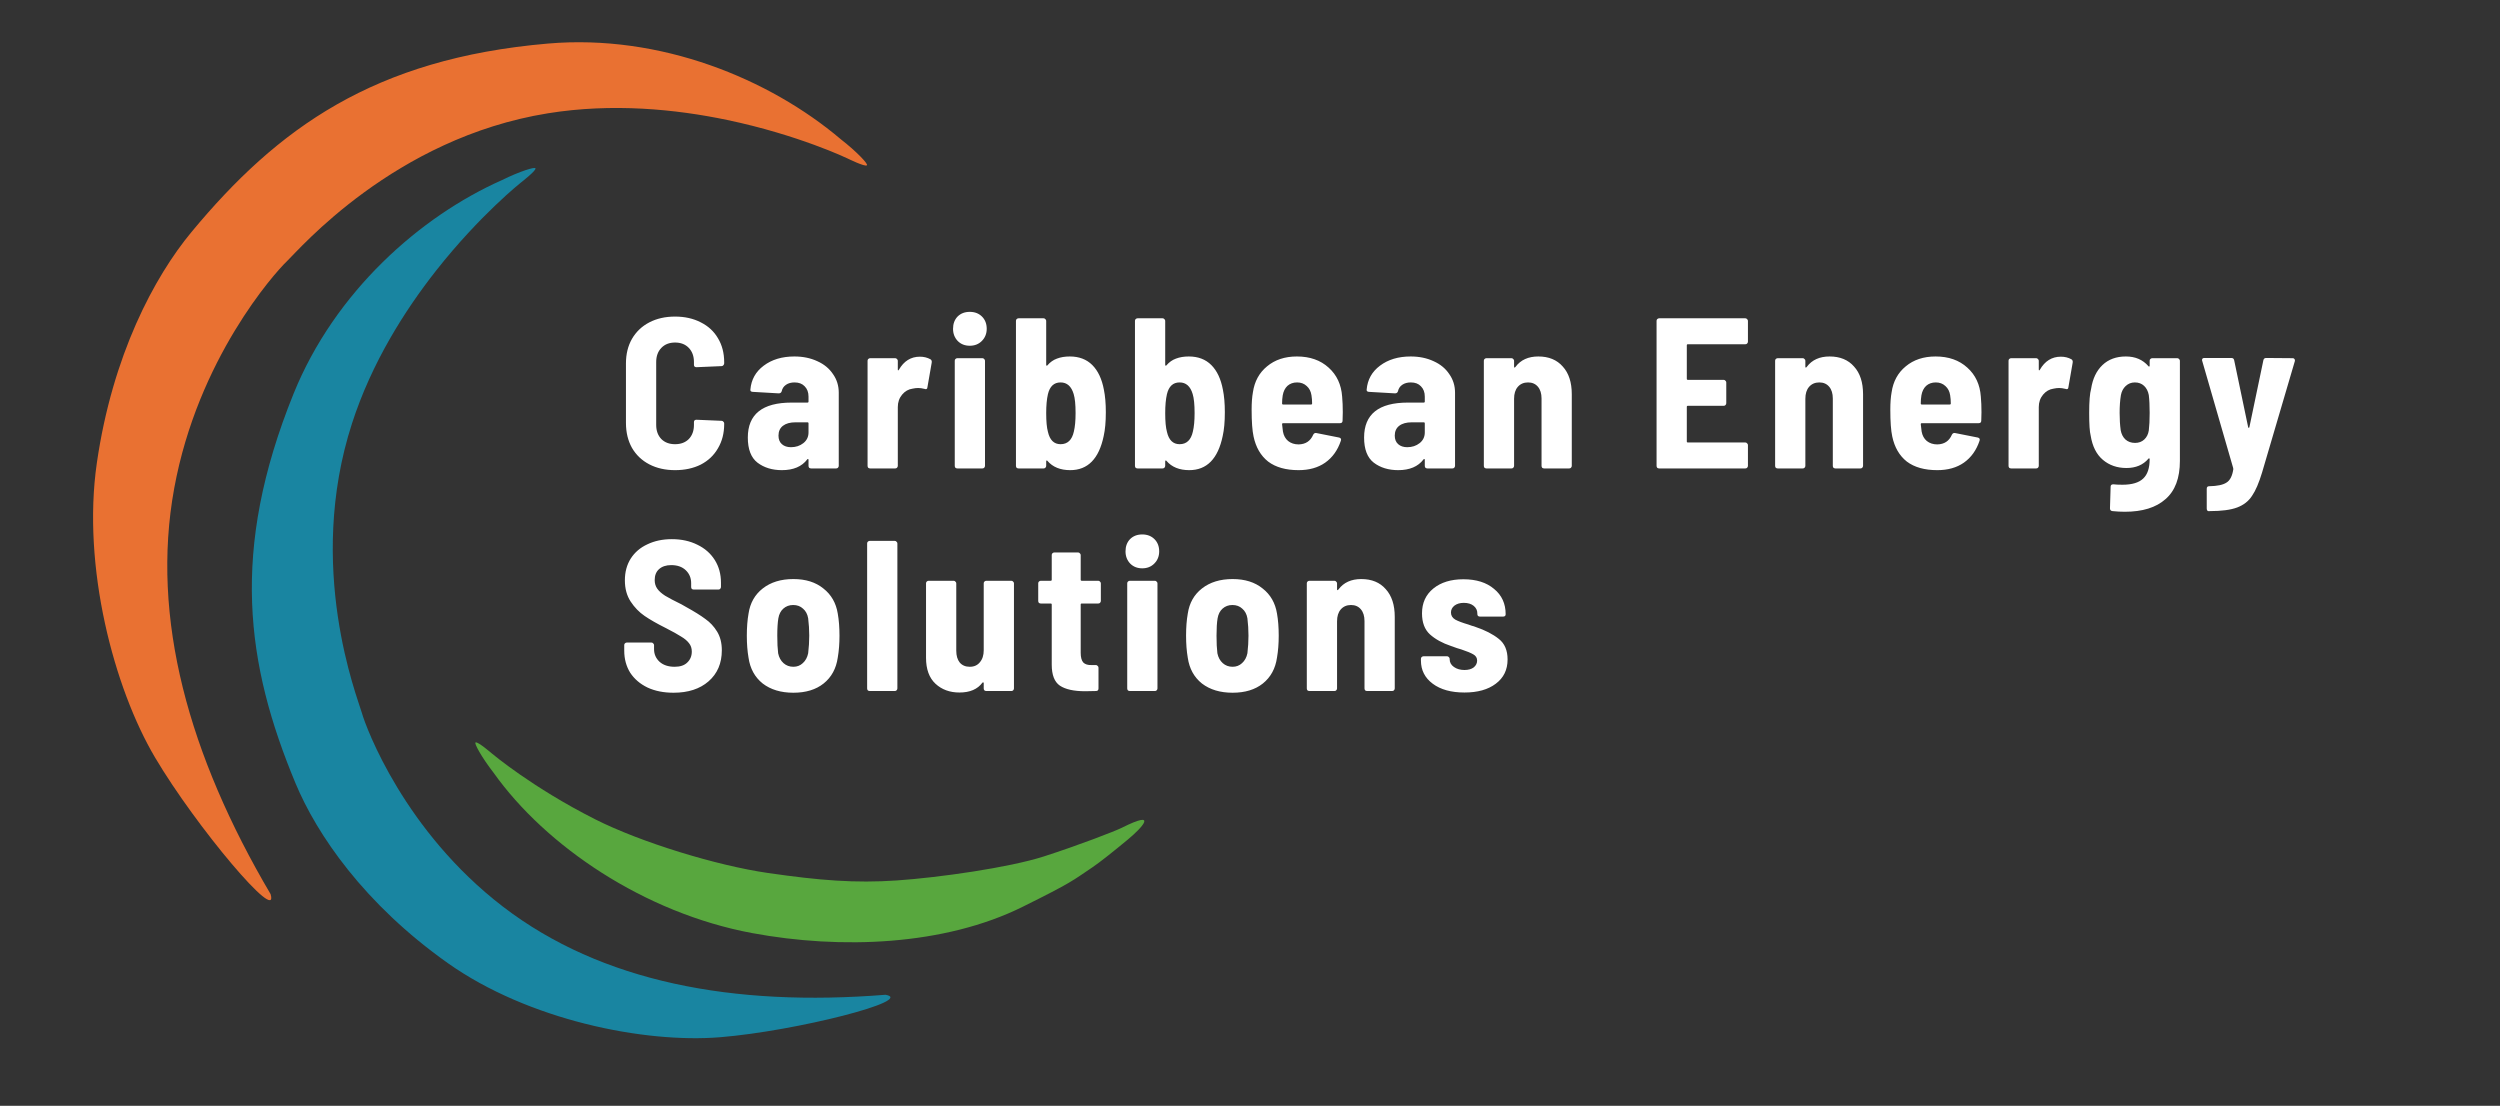
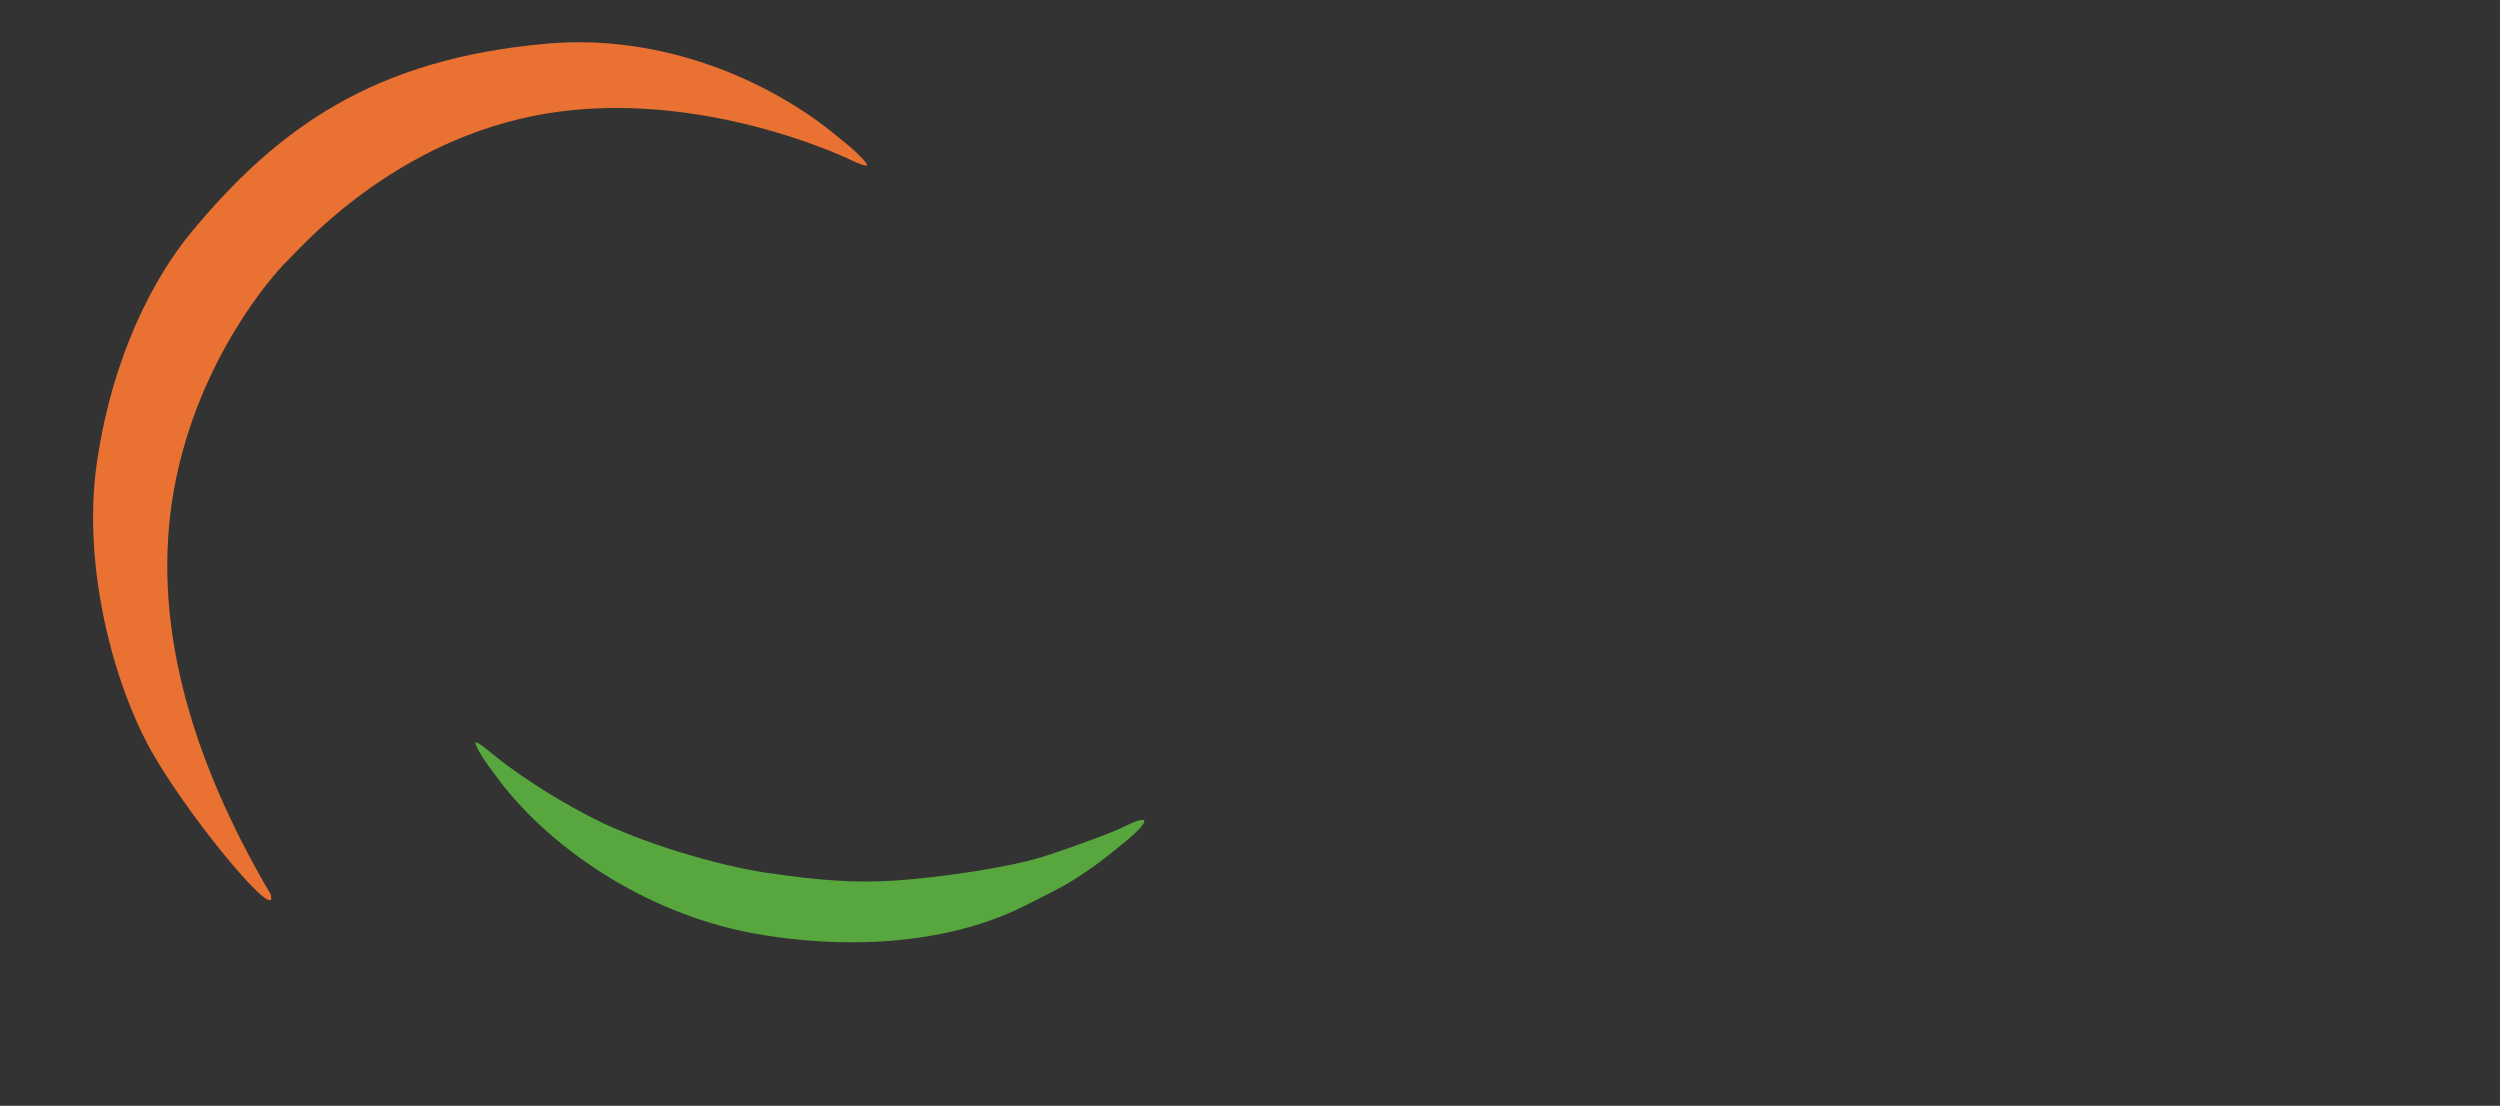
<svg xmlns="http://www.w3.org/2000/svg" width="2471" height="1093" viewBox="0 0 2471 1093" fill="none">
  <rect x="0" y="0" width="2471" height="1093" fill="#333333" stroke="none" />
  <g clip-path="url(#clip0_48_654)">
    <path d="M830.924 137.536C760.382 77.817 652.816 33.481 541.612 43.055C369.596 57.864 274.305 126.784 189.283 229.31C152.437 273.743 111.109 351.201 95.703 457.714C80.887 560.142 112.655 680.137 153.287 748.773C193.918 817.409 276.387 914.961 267.457 883.765C186.645 746.602 148.769 610.933 172.164 482.776C195.559 354.619 271.452 269.75 283.435 258.359C295.418 246.967 389.519 136.467 541.612 111.975C605.447 101.695 667.866 107.912 718.812 118.589C789.249 133.35 837.755 156.637 837.755 156.637C837.755 156.637 855.033 165.167 856.819 163.384C858.605 162.493 846.996 150.014 830.924 137.536Z" fill="#E97132" />
-     <path d="M496.224 177.971C415.206 213.928 330.866 288.545 290.157 389.151C227.187 544.774 243.24 656.698 291.988 773.937C313.114 824.746 359.983 893.432 442.587 951.917C522.024 1008.16 636.615 1031.39 712.005 1025.18C787.395 1018.97 905.38 988.684 875.295 983.225C724.805 995.301 594.386 970.731 497.125 896.143C399.864 821.556 361.929 719.721 357.624 704.493C353.319 689.264 301.862 560.765 347.976 418.339C367.331 358.561 399.905 306.999 431.191 267.287C474.447 212.383 515.243 180.129 515.243 180.129C515.243 180.129 529.972 168.74 529.259 166.435C529.294 164.507 513.738 169.301 496.224 177.971Z" fill="#1985A1" />
    <path d="M487.965 763.914C539.322 836.159 636.701 902.38 743.395 922.258C831.043 938.587 933.393 934.698 1010.86 896.246C1060.15 871.782 1059.78 870.659 1079.85 857.18C1086.9 852.445 1100.77 841.396 1114.91 829.671C1129.05 817.946 1145.45 799.835 1108.69 818.212C1101.9 821.604 1066.28 835.373 1031.79 846.485C997.292 857.598 927.738 867.408 886.459 870.235C845.18 873.062 810.12 870.235 759.228 862.884C708.336 855.533 633.577 832.637 588.434 809.877C526.021 778.409 486.296 744.846 486.296 744.846C486.296 744.846 472.205 732.677 470.087 733.835C468.191 734.184 475.984 748.476 487.965 763.914Z" fill="#58A73E" />
-     <path d="M667.24 464.696C657.629 464.696 649.149 462.788 641.8 458.972C634.451 455.156 628.727 449.715 624.628 442.648C620.671 435.581 618.692 427.384 618.692 418.056V359.12C618.692 349.933 620.671 341.877 624.628 334.952C628.727 327.885 634.451 322.444 641.8 318.628C649.149 314.812 657.629 312.904 667.24 312.904C676.851 312.904 685.331 314.812 692.68 318.628C700.029 322.303 705.683 327.532 709.64 334.316C713.739 341.1 715.788 349.015 715.788 358.06V359.12C715.788 359.827 715.505 360.463 714.94 361.028C714.516 361.593 713.951 361.876 713.244 361.876L688.44 362.936C686.744 362.936 685.896 362.159 685.896 360.604V357.848C685.896 352.053 684.2 347.389 680.808 343.856C677.416 340.323 672.893 338.556 667.24 338.556C661.587 338.556 657.064 340.323 653.672 343.856C650.28 347.389 648.584 352.053 648.584 357.848V419.964C648.584 425.759 650.28 430.423 653.672 433.956C657.064 437.348 661.587 439.044 667.24 439.044C672.893 439.044 677.416 437.348 680.808 433.956C684.2 430.423 685.896 425.759 685.896 419.964V417.208C685.896 415.653 686.744 414.876 688.44 414.876L713.244 415.936C713.951 415.936 714.516 416.219 714.94 416.784C715.505 417.208 715.788 417.773 715.788 418.48V419.116C715.788 428.161 713.739 436.147 709.64 443.072C705.683 449.997 700.029 455.368 692.68 459.184C685.331 462.859 676.851 464.696 667.24 464.696ZM785.145 352.336C793.625 352.336 801.186 353.891 807.829 357C814.472 359.968 819.63 364.208 823.305 369.72C827.121 375.091 829.029 381.239 829.029 388.164V460.456C829.029 461.163 828.746 461.799 828.181 462.364C827.757 462.788 827.192 463 826.485 463H801.681C800.974 463 800.338 462.788 799.773 462.364C799.349 461.799 799.137 461.163 799.137 460.456V454.52C799.137 454.096 798.996 453.813 798.713 453.672C798.43 453.531 798.148 453.672 797.865 454.096C792.494 461.163 784.156 464.696 772.849 464.696C763.238 464.696 755.182 462.223 748.681 457.276C742.321 452.329 739.141 444.061 739.141 432.472C739.141 409.435 753.557 397.916 782.389 397.916H798.077C798.784 397.916 799.137 397.563 799.137 396.856V391.98C799.137 387.74 797.865 384.348 795.321 381.804C792.918 379.26 789.597 377.988 785.357 377.988C781.965 377.988 779.138 378.765 776.877 380.32C774.616 381.875 773.202 383.995 772.637 386.68C772.213 388.093 771.224 388.8 769.669 388.8L744.017 387.316C743.31 387.316 742.674 387.104 742.109 386.68C741.685 386.256 741.544 385.691 741.685 384.984C742.533 375.232 746.914 367.388 754.829 361.452C762.885 355.375 772.99 352.336 785.145 352.336ZM781.753 442.012C786.558 442.012 790.657 440.669 794.049 437.984C797.441 435.299 799.137 431.765 799.137 427.384V418.48C799.137 417.773 798.784 417.42 798.077 417.42H786.205C780.976 417.42 776.877 418.551 773.909 420.812C770.941 423.073 769.457 426.324 769.457 430.564C769.457 434.239 770.588 437.065 772.849 439.044C775.11 441.023 778.078 442.012 781.753 442.012ZM909.23 352.548C913.046 352.548 916.508 353.396 919.618 355.092C920.748 355.799 921.172 356.929 920.89 358.484L916.65 382.864C916.508 384.56 915.519 385.055 913.682 384.348C911.42 383.783 909.371 383.5 907.534 383.5C905.838 383.5 904 383.712 902.022 384.136C897.923 384.701 894.46 386.68 891.634 390.072C888.807 393.464 887.394 397.563 887.394 402.368V460.456C887.394 461.163 887.111 461.799 886.546 462.364C886.122 462.788 885.556 463 884.85 463H860.046C859.339 463 858.703 462.788 858.138 462.364C857.714 461.799 857.502 461.163 857.502 460.456V356.576C857.502 355.869 857.714 355.304 858.138 354.88C858.703 354.315 859.339 354.032 860.046 354.032H884.85C885.556 354.032 886.122 354.315 886.546 354.88C887.111 355.304 887.394 355.869 887.394 356.576V365.056C887.394 365.621 887.464 365.975 887.606 366.116C887.888 366.116 888.171 365.904 888.454 365.48C893.4 356.859 900.326 352.548 909.23 352.548ZM958.523 341.736C953.718 341.736 949.76 340.181 946.651 337.072C943.542 333.821 941.987 329.793 941.987 324.988C941.987 320.041 943.471 316.013 946.439 312.904C949.548 309.795 953.576 308.24 958.523 308.24C963.47 308.24 967.498 309.795 970.607 312.904C973.716 316.013 975.271 320.041 975.271 324.988C975.271 329.793 973.646 333.821 970.395 337.072C967.286 340.181 963.328 341.736 958.523 341.736ZM946.227 463C945.52 463 944.884 462.788 944.319 462.364C943.895 461.799 943.683 461.163 943.683 460.456V356.576C943.683 355.869 943.895 355.304 944.319 354.88C944.884 354.315 945.52 354.032 946.227 354.032H971.031C971.738 354.032 972.303 354.315 972.727 354.88C973.292 355.304 973.575 355.869 973.575 356.576V460.456C973.575 461.163 973.292 461.799 972.727 462.364C972.303 462.788 971.738 463 971.031 463H946.227ZM1091.09 385.196C1092.36 391.415 1093 398.835 1093 407.456C1093 416.925 1092.29 424.769 1090.88 430.988C1086.21 453.46 1075.19 464.696 1057.8 464.696C1048.05 464.696 1040.56 461.657 1035.33 455.58C1035.05 455.156 1034.77 455.015 1034.48 455.156C1034.2 455.297 1034.06 455.58 1034.06 456.004V460.456C1034.06 461.163 1033.78 461.799 1033.21 462.364C1032.79 462.788 1032.22 463 1031.52 463H1006.71C1006 463 1005.37 462.788 1004.8 462.364C1004.38 461.799 1004.17 461.163 1004.17 460.456V317.144C1004.17 316.437 1004.38 315.872 1004.8 315.448C1005.37 314.883 1006 314.6 1006.71 314.6H1031.52C1032.22 314.6 1032.79 314.883 1033.21 315.448C1033.78 315.872 1034.06 316.437 1034.06 317.144V360.604C1034.06 361.028 1034.2 361.311 1034.48 361.452C1034.77 361.593 1035.05 361.452 1035.33 361.028C1038.02 357.919 1041.13 355.728 1044.66 354.456C1048.33 353.043 1052.57 352.336 1057.38 352.336C1066.57 352.336 1073.99 355.163 1079.64 360.816C1085.29 366.469 1089.11 374.596 1091.09 385.196ZM1061.41 426.536C1062.54 421.872 1063.1 415.795 1063.1 408.304C1063.1 399.824 1062.47 393.535 1061.2 389.436C1058.93 381.804 1054.62 377.988 1048.26 377.988C1041.76 377.988 1037.59 381.875 1035.76 389.648C1034.62 394.595 1034.06 400.813 1034.06 408.304C1034.06 416.501 1034.62 422.649 1035.76 426.748C1037.59 434.945 1041.76 439.044 1048.26 439.044C1055.19 439.044 1059.57 434.875 1061.41 426.536ZM1208.72 385.196C1209.99 391.415 1210.63 398.835 1210.63 407.456C1210.63 416.925 1209.92 424.769 1208.51 430.988C1203.85 453.46 1192.82 464.696 1175.44 464.696C1165.69 464.696 1158.2 461.657 1152.97 455.58C1152.68 455.156 1152.4 455.015 1152.12 455.156C1151.84 455.297 1151.69 455.58 1151.69 456.004V460.456C1151.69 461.163 1151.41 461.799 1150.85 462.364C1150.42 462.788 1149.86 463 1149.15 463H1124.35C1123.64 463 1123 462.788 1122.44 462.364C1122.01 461.799 1121.8 461.163 1121.8 460.456V317.144C1121.8 316.437 1122.01 315.872 1122.44 315.448C1123 314.883 1123.64 314.6 1124.35 314.6H1149.15C1149.86 314.6 1150.42 314.883 1150.85 315.448C1151.41 315.872 1151.69 316.437 1151.69 317.144V360.604C1151.69 361.028 1151.84 361.311 1152.12 361.452C1152.4 361.593 1152.68 361.452 1152.97 361.028C1155.65 357.919 1158.76 355.728 1162.29 354.456C1165.97 353.043 1170.21 352.336 1175.01 352.336C1184.2 352.336 1191.62 355.163 1197.27 360.816C1202.93 366.469 1206.74 374.596 1208.72 385.196ZM1179.04 426.536C1180.17 421.872 1180.74 415.795 1180.74 408.304C1180.74 399.824 1180.1 393.535 1178.83 389.436C1176.57 381.804 1172.26 377.988 1165.9 377.988C1159.4 377.988 1155.23 381.875 1153.39 389.648C1152.26 394.595 1151.69 400.813 1151.69 408.304C1151.69 416.501 1152.26 422.649 1153.39 426.748C1155.23 434.945 1159.4 439.044 1165.9 439.044C1172.82 439.044 1177.21 434.875 1179.04 426.536ZM1326.57 391.98C1327 396.644 1327.21 401.803 1327.21 407.456L1327 415.724C1327 417.42 1326.15 418.268 1324.45 418.268H1268.27C1267.57 418.268 1267.21 418.621 1267.21 419.328C1267.5 422.579 1267.78 424.981 1268.06 426.536C1268.77 430.493 1270.47 433.603 1273.15 435.864C1275.98 438.125 1279.44 439.256 1283.54 439.256C1290.46 439.115 1295.27 435.935 1297.95 429.716C1298.66 428.303 1299.72 427.737 1301.13 428.02L1323.61 432.472C1325.3 432.896 1325.87 433.956 1325.3 435.652C1322.19 444.98 1317.03 452.188 1309.83 457.276C1302.76 462.223 1294 464.696 1283.54 464.696C1270.96 464.696 1260.93 461.869 1253.43 456.216C1246.09 450.421 1241.28 442.153 1239.02 431.412C1237.75 425.617 1237.11 416.784 1237.11 404.912C1237.11 398.128 1237.53 392.404 1238.38 387.74C1239.94 376.999 1244.6 368.448 1252.37 362.088C1260.15 355.587 1269.97 352.336 1281.84 352.336C1294.7 352.336 1305.16 356.011 1313.22 363.36C1321.27 370.568 1325.73 380.108 1326.57 391.98ZM1282.05 377.988C1278.24 377.988 1275.06 379.119 1272.51 381.38C1270.11 383.641 1268.56 386.751 1267.85 390.708C1267.43 393.252 1267.21 395.937 1267.21 398.764C1267.21 399.471 1267.57 399.824 1268.27 399.824H1295.83C1296.54 399.824 1296.89 399.471 1296.89 398.764C1296.89 395.937 1296.68 393.252 1296.26 390.708C1295.69 386.892 1294.14 383.853 1291.59 381.592C1289.05 379.189 1285.87 377.988 1282.05 377.988ZM1394.27 352.336C1402.75 352.336 1410.31 353.891 1416.96 357C1423.6 359.968 1428.76 364.208 1432.43 369.72C1436.25 375.091 1438.16 381.239 1438.16 388.164V460.456C1438.16 461.163 1437.87 461.799 1437.31 462.364C1436.88 462.788 1436.32 463 1435.61 463H1410.81C1410.1 463 1409.47 462.788 1408.9 462.364C1408.48 461.799 1408.26 461.163 1408.26 460.456V454.52C1408.26 454.096 1408.12 453.813 1407.84 453.672C1407.56 453.531 1407.28 453.672 1406.99 454.096C1401.62 461.163 1393.28 464.696 1381.98 464.696C1372.37 464.696 1364.31 462.223 1357.81 457.276C1351.45 452.329 1348.27 444.061 1348.27 432.472C1348.27 409.435 1362.68 397.916 1391.52 397.916H1407.2C1407.91 397.916 1408.26 397.563 1408.26 396.856V391.98C1408.26 387.74 1406.99 384.348 1404.45 381.804C1402.05 379.26 1398.72 377.988 1394.48 377.988C1391.09 377.988 1388.27 378.765 1386 380.32C1383.74 381.875 1382.33 383.995 1381.76 386.68C1381.34 388.093 1380.35 388.8 1378.8 388.8L1353.14 387.316C1352.44 387.316 1351.8 387.104 1351.24 386.68C1350.81 386.256 1350.67 385.691 1350.81 384.984C1351.66 375.232 1356.04 367.388 1363.96 361.452C1372.01 355.375 1382.12 352.336 1394.27 352.336ZM1390.88 442.012C1395.69 442.012 1399.78 440.669 1403.18 437.984C1406.57 435.299 1408.26 431.765 1408.26 427.384V418.48C1408.26 417.773 1407.91 417.42 1407.2 417.42H1395.33C1390.1 417.42 1386 418.551 1383.04 420.812C1380.07 423.073 1378.58 426.324 1378.58 430.564C1378.58 434.239 1379.72 437.065 1381.98 439.044C1384.24 441.023 1387.21 442.012 1390.88 442.012ZM1520.48 352.336C1530.79 352.336 1538.85 355.657 1544.65 362.3C1550.58 368.801 1553.55 377.917 1553.55 389.648V460.456C1553.55 461.163 1553.27 461.799 1552.7 462.364C1552.28 462.788 1551.71 463 1551.01 463H1526.2C1525.49 463 1524.86 462.788 1524.29 462.364C1523.87 461.799 1523.66 461.163 1523.66 460.456V393.888C1523.66 388.941 1522.46 385.055 1520.05 382.228C1517.65 379.401 1514.4 377.988 1510.3 377.988C1506.06 377.988 1502.67 379.472 1500.13 382.44C1497.72 385.267 1496.52 389.153 1496.52 394.1V460.456C1496.52 461.163 1496.24 461.799 1495.67 462.364C1495.25 462.788 1494.68 463 1493.98 463H1469.17C1468.47 463 1467.83 462.788 1467.27 462.364C1466.84 461.799 1466.63 461.163 1466.63 460.456V356.576C1466.63 355.869 1466.84 355.304 1467.27 354.88C1467.83 354.315 1468.47 354.032 1469.17 354.032H1493.98C1494.68 354.032 1495.25 354.315 1495.67 354.88C1496.24 355.304 1496.52 355.869 1496.52 356.576V362.512C1496.52 362.936 1496.66 363.219 1496.95 363.36C1497.23 363.36 1497.58 363.077 1498.01 362.512C1503.09 355.728 1510.58 352.336 1520.48 352.336ZM1727.66 337.708C1727.66 338.415 1727.37 339.051 1726.81 339.616C1726.39 340.04 1725.82 340.252 1725.11 340.252H1668.3C1667.59 340.252 1667.24 340.605 1667.24 341.312V374.384C1667.24 375.091 1667.59 375.444 1668.3 375.444H1703.7C1704.41 375.444 1704.97 375.727 1705.4 376.292C1705.96 376.716 1706.25 377.281 1706.25 377.988V398.552C1706.25 399.259 1705.96 399.895 1705.4 400.46C1704.97 400.884 1704.41 401.096 1703.7 401.096H1668.3C1667.59 401.096 1667.24 401.449 1667.24 402.156V436.288C1667.24 436.995 1667.59 437.348 1668.3 437.348H1725.11C1725.82 437.348 1726.39 437.631 1726.81 438.196C1727.37 438.62 1727.66 439.185 1727.66 439.892V460.456C1727.66 461.163 1727.37 461.799 1726.81 462.364C1726.39 462.788 1725.82 463 1725.11 463H1639.89C1639.18 463 1638.55 462.788 1637.98 462.364C1637.56 461.799 1637.35 461.163 1637.35 460.456V317.144C1637.35 316.437 1637.56 315.872 1637.98 315.448C1638.55 314.883 1639.18 314.6 1639.89 314.6H1725.11C1725.82 314.6 1726.39 314.883 1726.81 315.448C1727.37 315.872 1727.66 316.437 1727.66 317.144V337.708ZM1808.37 352.336C1818.69 352.336 1826.75 355.657 1832.54 362.3C1838.48 368.801 1841.45 377.917 1841.45 389.648V460.456C1841.45 461.163 1841.16 461.799 1840.6 462.364C1840.17 462.788 1839.61 463 1838.9 463H1814.1C1813.39 463 1812.76 462.788 1812.19 462.364C1811.77 461.799 1811.55 461.163 1811.55 460.456V393.888C1811.55 388.941 1810.35 385.055 1807.95 382.228C1805.55 379.401 1802.3 377.988 1798.2 377.988C1793.96 377.988 1790.57 379.472 1788.02 382.44C1785.62 385.267 1784.42 389.153 1784.42 394.1V460.456C1784.42 461.163 1784.14 461.799 1783.57 462.364C1783.15 462.788 1782.58 463 1781.87 463H1757.07C1756.36 463 1755.73 462.788 1755.16 462.364C1754.74 461.799 1754.53 461.163 1754.53 460.456V356.576C1754.53 355.869 1754.74 355.304 1755.16 354.88C1755.73 354.315 1756.36 354.032 1757.07 354.032H1781.87C1782.58 354.032 1783.15 354.315 1783.57 354.88C1784.14 355.304 1784.42 355.869 1784.42 356.576V362.512C1784.42 362.936 1784.56 363.219 1784.84 363.36C1785.13 363.36 1785.48 363.077 1785.9 362.512C1790.99 355.728 1798.48 352.336 1808.37 352.336ZM1957.85 391.98C1958.28 396.644 1958.49 401.803 1958.49 407.456L1958.28 415.724C1958.28 417.42 1957.43 418.268 1955.73 418.268H1899.55C1898.85 418.268 1898.49 418.621 1898.49 419.328C1898.78 422.579 1899.06 424.981 1899.34 426.536C1900.05 430.493 1901.75 433.603 1904.43 435.864C1907.26 438.125 1910.72 439.256 1914.82 439.256C1921.74 439.115 1926.55 435.935 1929.23 429.716C1929.94 428.303 1931 427.737 1932.41 428.02L1954.89 432.472C1956.58 432.896 1957.15 433.956 1956.58 435.652C1953.47 444.98 1948.31 452.188 1941.11 457.276C1934.04 462.223 1925.28 464.696 1914.82 464.696C1902.24 464.696 1892.21 461.869 1884.71 456.216C1877.37 450.421 1872.56 442.153 1870.3 431.412C1869.03 425.617 1868.39 416.784 1868.39 404.912C1868.39 398.128 1868.81 392.404 1869.66 387.74C1871.22 376.999 1875.88 368.448 1883.65 362.088C1891.43 355.587 1901.25 352.336 1913.12 352.336C1925.98 352.336 1936.44 356.011 1944.5 363.36C1952.55 370.568 1957.01 380.108 1957.85 391.98ZM1913.33 377.988C1909.52 377.988 1906.34 379.119 1903.79 381.38C1901.39 383.641 1899.84 386.751 1899.13 390.708C1898.71 393.252 1898.49 395.937 1898.49 398.764C1898.49 399.471 1898.85 399.824 1899.55 399.824H1927.11C1927.82 399.824 1928.17 399.471 1928.17 398.764C1928.17 395.937 1927.96 393.252 1927.54 390.708C1926.97 386.892 1925.42 383.853 1922.87 381.592C1920.33 379.189 1917.15 377.988 1913.33 377.988ZM2036.97 352.548C2040.79 352.548 2044.25 353.396 2047.36 355.092C2048.49 355.799 2048.91 356.929 2048.63 358.484L2044.39 382.864C2044.25 384.56 2043.26 385.055 2041.42 384.348C2039.16 383.783 2037.11 383.5 2035.27 383.5C2033.58 383.5 2031.74 383.712 2029.76 384.136C2025.66 384.701 2022.2 386.68 2019.37 390.072C2016.55 393.464 2015.13 397.563 2015.13 402.368V460.456C2015.13 461.163 2014.85 461.799 2014.29 462.364C2013.86 462.788 2013.3 463 2012.59 463H1987.79C1987.08 463 1986.44 462.788 1985.88 462.364C1985.45 461.799 1985.24 461.163 1985.24 460.456V356.576C1985.24 355.869 1985.45 355.304 1985.88 354.88C1986.44 354.315 1987.08 354.032 1987.79 354.032H2012.59C2013.3 354.032 2013.86 354.315 2014.29 354.88C2014.85 355.304 2015.13 355.869 2015.13 356.576V365.056C2015.13 365.621 2015.21 365.975 2015.35 366.116C2015.63 366.116 2015.91 365.904 2016.19 365.48C2021.14 356.859 2028.07 352.548 2036.97 352.548ZM2124.72 356.576C2124.72 355.869 2124.93 355.304 2125.36 354.88C2125.92 354.315 2126.56 354.032 2127.26 354.032H2152.07C2152.77 354.032 2153.34 354.315 2153.76 354.88C2154.33 355.304 2154.61 355.869 2154.61 356.576V455.58C2154.61 472.54 2149.88 485.119 2140.41 493.316C2131.08 501.655 2117.65 505.824 2100.13 505.824C2096.31 505.824 2092.28 505.612 2088.04 505.188C2086.35 505.047 2085.5 504.128 2085.5 502.432L2086.14 481.02C2086.14 479.465 2087.05 478.688 2088.89 478.688C2091.01 478.971 2093.98 479.112 2097.8 479.112C2107.27 479.112 2114.12 477.063 2118.36 472.964C2122.6 469.007 2124.72 462.647 2124.72 453.884C2124.72 453.46 2124.58 453.177 2124.3 453.036C2124.01 452.895 2123.73 453.036 2123.45 453.46C2118.22 459.537 2111.01 462.576 2101.82 462.576C2092.64 462.576 2084.86 459.891 2078.5 454.52C2072.14 449.149 2068.12 441.164 2066.42 430.564C2065.43 426.889 2064.94 419.399 2064.94 408.092C2064.94 396.785 2065.57 388.871 2066.84 384.348C2068.4 374.313 2072.14 366.469 2078.08 360.816C2084.02 355.163 2091.72 352.336 2101.19 352.336C2110.52 352.336 2117.94 355.516 2123.45 361.876C2123.73 362.3 2124.01 362.441 2124.3 362.3C2124.58 362.159 2124.72 361.876 2124.72 361.452V356.576ZM2123.87 425.476C2124.44 420.953 2124.72 415.159 2124.72 408.092C2124.72 400.884 2124.44 395.019 2123.87 390.496C2123.17 386.68 2121.61 383.641 2119.21 381.38C2116.81 379.119 2113.77 377.988 2110.09 377.988C2106.56 377.988 2103.52 379.189 2100.98 381.592C2098.57 383.853 2097.02 386.821 2096.31 390.496C2095.46 395.584 2095.04 401.449 2095.04 408.092C2095.04 414.311 2095.39 420.035 2096.1 425.264C2096.81 429.08 2098.36 432.119 2100.76 434.38C2103.31 436.641 2106.49 437.772 2110.3 437.772C2113.98 437.772 2117.02 436.641 2119.42 434.38C2121.82 432.119 2123.31 429.151 2123.87 425.476ZM2182.62 505.188C2182.2 505.188 2181.84 504.905 2181.56 504.34C2181.28 503.916 2181.14 503.351 2181.14 502.644V483.14C2181.14 481.444 2181.91 480.596 2183.47 480.596C2191.52 480.455 2197.25 479.253 2200.64 476.992C2204.17 474.872 2206.44 470.42 2207.42 463.636L2207.21 462.364L2176.68 356.788L2176.47 355.94C2176.47 354.527 2177.25 353.82 2178.8 353.82H2205.52C2207.07 353.82 2207.99 354.597 2208.27 356.152L2222.05 422.084C2222.19 422.649 2222.41 422.932 2222.69 422.932C2222.97 422.932 2223.18 422.649 2223.32 422.084L2237.1 356.152C2237.39 354.597 2238.31 353.82 2239.86 353.82L2266.15 354.032C2267 354.032 2267.56 354.315 2267.84 354.88C2268.27 355.304 2268.41 355.94 2268.27 356.788L2235.83 467.028C2232.72 477.345 2229.4 485.048 2225.87 490.136C2222.48 495.365 2217.6 499.181 2211.24 501.584C2204.88 503.987 2195.76 505.188 2183.89 505.188H2182.62ZM665.756 684.696C656.004 684.696 647.453 683 640.104 679.608C632.755 676.075 627.031 671.199 622.932 664.98C618.975 658.62 616.996 651.341 616.996 643.144V637.632C616.996 636.925 617.208 636.36 617.632 635.936C618.197 635.371 618.833 635.088 619.54 635.088H643.92C644.627 635.088 645.192 635.371 645.616 635.936C646.181 636.36 646.464 636.925 646.464 637.632V641.66C646.464 646.607 648.301 650.776 651.976 654.168C655.651 657.419 660.597 659.044 666.816 659.044C672.328 659.044 676.497 657.631 679.324 654.804C682.292 651.977 683.776 648.373 683.776 643.992C683.776 640.741 682.857 637.985 681.02 635.724C679.183 633.321 676.568 631.131 673.176 629.152C669.925 627.032 664.837 624.205 657.912 620.672C649.432 616.432 642.507 612.475 637.136 608.8C631.765 605.125 627.172 600.391 623.356 594.596C619.54 588.801 617.632 581.805 617.632 573.608C617.632 565.411 619.54 558.273 623.356 552.196C627.313 545.977 632.825 541.243 639.892 537.992C646.959 534.6 655.015 532.904 664.06 532.904C673.529 532.904 681.939 534.741 689.288 538.416C696.637 541.949 702.361 546.967 706.46 553.468C710.559 559.969 712.608 567.46 712.608 575.94V580.18C712.608 580.887 712.325 581.523 711.76 582.088C711.336 582.512 710.771 582.724 710.064 582.724H685.684C684.977 582.724 684.341 582.512 683.776 582.088C683.352 581.523 683.14 580.887 683.14 580.18V576.364C683.14 571.276 681.373 567.036 677.84 563.644C674.307 560.252 669.501 558.556 663.424 558.556C658.336 558.556 654.308 559.899 651.34 562.584C648.513 565.128 647.1 568.732 647.1 573.396C647.1 576.647 647.948 579.473 649.644 581.876C651.34 584.279 653.955 586.611 657.488 588.872C661.021 590.992 666.392 593.819 673.6 597.352L678.052 599.896C686.249 604.419 692.609 608.376 697.132 611.768C701.796 615.019 705.683 619.188 708.792 624.276C711.901 629.364 713.456 635.512 713.456 642.72C713.456 655.581 709.075 665.828 700.312 673.46C691.691 680.951 680.172 684.696 665.756 684.696ZM784.165 684.696C771.869 684.696 761.763 681.657 753.849 675.58C746.075 669.361 741.411 660.881 739.857 650.14C738.726 643.639 738.161 636.36 738.161 628.304C738.161 620.107 738.726 612.828 739.857 606.468C741.411 596.009 746.075 587.741 753.849 581.664C761.763 575.445 771.869 572.336 784.165 572.336C796.319 572.336 806.213 575.445 813.845 581.664C821.618 587.741 826.353 596.009 828.049 606.468C829.179 612.828 829.745 620.107 829.745 628.304C829.745 636.219 829.179 643.427 828.049 649.928C826.494 660.811 821.83 669.361 814.057 675.58C806.425 681.657 796.461 684.696 784.165 684.696ZM784.165 659.044C787.839 659.044 790.949 657.843 793.493 655.44C796.178 653.037 797.945 649.787 798.793 645.688C799.499 639.752 799.853 633.957 799.853 628.304C799.853 622.509 799.499 616.785 798.793 611.132C798.086 607.033 796.39 603.853 793.705 601.592C791.161 599.189 787.91 597.988 783.953 597.988C780.137 597.988 776.886 599.189 774.201 601.592C771.657 603.853 770.031 607.033 769.325 611.132C768.618 615.372 768.265 621.096 768.265 628.304C768.265 635.371 768.547 641.165 769.113 645.688C769.961 649.787 771.727 653.037 774.413 655.44C777.098 657.843 780.349 659.044 784.165 659.044ZM859.622 683C858.915 683 858.279 682.788 857.714 682.364C857.29 681.799 857.078 681.163 857.078 680.456V537.144C857.078 536.437 857.29 535.872 857.714 535.448C858.279 534.883 858.915 534.6 859.622 534.6H884.426C885.132 534.6 885.698 534.883 886.122 535.448C886.687 535.872 886.97 536.437 886.97 537.144V680.456C886.97 681.163 886.687 681.799 886.122 682.364C885.698 682.788 885.132 683 884.426 683H859.622ZM972.313 576.576C972.313 575.869 972.525 575.304 972.949 574.88C973.514 574.315 974.15 574.032 974.857 574.032H999.661C1000.37 574.032 1000.93 574.315 1001.36 574.88C1001.92 575.304 1002.2 575.869 1002.2 576.576V680.456C1002.2 681.163 1001.92 681.799 1001.36 682.364C1000.93 682.788 1000.37 683 999.661 683H974.857C974.15 683 973.514 682.788 972.949 682.364C972.525 681.799 972.313 681.163 972.313 680.456V675.156C972.313 674.732 972.172 674.52 971.889 674.52C971.606 674.379 971.324 674.449 971.041 674.732C966.236 681.233 958.674 684.484 948.357 684.484C938.746 684.484 930.832 681.587 924.613 675.792C918.394 669.997 915.285 661.447 915.285 650.14V576.576C915.285 575.869 915.497 575.304 915.921 574.88C916.486 574.315 917.122 574.032 917.829 574.032H942.633C943.34 574.032 943.905 574.315 944.329 574.88C944.894 575.304 945.177 575.869 945.177 576.576V643.144C945.177 648.091 946.308 651.977 948.569 654.804C950.972 657.631 954.293 659.044 958.533 659.044C962.773 659.044 966.094 657.56 968.497 654.592C971.041 651.624 972.313 647.667 972.313 642.72V576.576ZM1088.08 593.96C1088.08 594.667 1087.8 595.303 1087.24 595.868C1086.81 596.292 1086.25 596.504 1085.54 596.504H1069.22C1068.51 596.504 1068.16 596.857 1068.16 597.564V645.264C1068.16 649.645 1069 652.825 1070.7 654.804C1072.54 656.641 1075.29 657.489 1078.97 657.348H1083.21C1083.92 657.348 1084.48 657.631 1084.9 658.196C1085.47 658.62 1085.75 659.185 1085.75 659.892V680.456C1085.75 682.152 1084.9 683 1083.21 683C1080.81 683.141 1077.27 683.212 1072.61 683.212C1061.44 683.212 1053.1 681.375 1047.59 677.7C1042.22 674.025 1039.54 667.1 1039.54 656.924V597.564C1039.54 596.857 1039.18 596.504 1038.48 596.504H1028.72C1028.02 596.504 1027.38 596.292 1026.82 595.868C1026.39 595.303 1026.18 594.667 1026.18 593.96V576.576C1026.18 575.869 1026.39 575.304 1026.82 574.88C1027.38 574.315 1028.02 574.032 1028.72 574.032H1038.48C1039.18 574.032 1039.54 573.679 1039.54 572.972V548.592C1039.54 547.885 1039.75 547.32 1040.17 546.896C1040.74 546.331 1041.37 546.048 1042.08 546.048H1065.61C1066.32 546.048 1066.88 546.331 1067.31 546.896C1067.87 547.32 1068.16 547.885 1068.16 548.592V572.972C1068.16 573.679 1068.51 574.032 1069.22 574.032H1085.54C1086.25 574.032 1086.81 574.315 1087.24 574.88C1087.8 575.304 1088.08 575.869 1088.08 576.576V593.96ZM1128.99 561.736C1124.19 561.736 1120.23 560.181 1117.12 557.072C1114.01 553.821 1112.46 549.793 1112.46 544.988C1112.46 540.041 1113.94 536.013 1116.91 532.904C1120.02 529.795 1124.05 528.24 1128.99 528.24C1133.94 528.24 1137.97 529.795 1141.08 532.904C1144.19 536.013 1145.74 540.041 1145.74 544.988C1145.74 549.793 1144.12 553.821 1140.86 557.072C1137.76 560.181 1133.8 561.736 1128.99 561.736ZM1116.7 683C1115.99 683 1115.35 682.788 1114.79 682.364C1114.36 681.799 1114.15 681.163 1114.15 680.456V576.576C1114.15 575.869 1114.36 575.304 1114.79 574.88C1115.35 574.315 1115.99 574.032 1116.7 574.032H1141.5C1142.21 574.032 1142.77 574.315 1143.2 574.88C1143.76 575.304 1144.04 575.869 1144.04 576.576V680.456C1144.04 681.163 1143.76 681.799 1143.2 682.364C1142.77 682.788 1142.21 683 1141.5 683H1116.7ZM1218.31 684.696C1206.01 684.696 1195.91 681.657 1187.99 675.58C1180.22 669.361 1175.56 660.881 1174 650.14C1172.87 643.639 1172.31 636.36 1172.31 628.304C1172.31 620.107 1172.87 612.828 1174 606.468C1175.56 596.009 1180.22 587.741 1187.99 581.664C1195.91 575.445 1206.01 572.336 1218.31 572.336C1230.46 572.336 1240.36 575.445 1247.99 581.664C1255.76 587.741 1260.5 596.009 1262.19 606.468C1263.32 612.828 1263.89 620.107 1263.89 628.304C1263.89 636.219 1263.32 643.427 1262.19 649.928C1260.64 660.811 1255.97 669.361 1248.2 675.58C1240.57 681.657 1230.61 684.696 1218.31 684.696ZM1218.31 659.044C1221.98 659.044 1225.09 657.843 1227.64 655.44C1230.32 653.037 1232.09 649.787 1232.94 645.688C1233.64 639.752 1234 633.957 1234 628.304C1234 622.509 1233.64 616.785 1232.94 611.132C1232.23 607.033 1230.53 603.853 1227.85 601.592C1225.31 599.189 1222.05 597.988 1218.1 597.988C1214.28 597.988 1211.03 599.189 1208.35 601.592C1205.8 603.853 1204.18 607.033 1203.47 611.132C1202.76 615.372 1202.41 621.096 1202.41 628.304C1202.41 635.371 1202.69 641.165 1203.26 645.688C1204.11 649.787 1205.87 653.037 1208.56 655.44C1211.24 657.843 1214.49 659.044 1218.31 659.044ZM1345.49 572.336C1355.81 572.336 1363.87 575.657 1369.66 582.3C1375.6 588.801 1378.57 597.917 1378.57 609.648V680.456C1378.57 681.163 1378.28 681.799 1377.72 682.364C1377.29 682.788 1376.73 683 1376.02 683H1351.22C1350.51 683 1349.88 682.788 1349.31 682.364C1348.89 681.799 1348.67 681.163 1348.67 680.456V613.888C1348.67 608.941 1347.47 605.055 1345.07 602.228C1342.67 599.401 1339.42 597.988 1335.32 597.988C1331.08 597.988 1327.69 599.472 1325.14 602.44C1322.74 605.267 1321.54 609.153 1321.54 614.1V680.456C1321.54 681.163 1321.26 681.799 1320.69 682.364C1320.27 682.788 1319.7 683 1318.99 683H1294.19C1293.48 683 1292.85 682.788 1292.28 682.364C1291.86 681.799 1291.65 681.163 1291.65 680.456V576.576C1291.65 575.869 1291.86 575.304 1292.28 574.88C1292.85 574.315 1293.48 574.032 1294.19 574.032H1318.99C1319.7 574.032 1320.27 574.315 1320.69 574.88C1321.26 575.304 1321.54 575.869 1321.54 576.576V582.512C1321.54 582.936 1321.68 583.219 1321.96 583.36C1322.24 583.36 1322.6 583.077 1323.02 582.512C1328.11 575.728 1335.6 572.336 1345.49 572.336ZM1447.48 684.484C1434.34 684.484 1423.88 681.587 1416.11 675.792C1408.33 669.997 1404.45 662.365 1404.45 652.896V651.2C1404.45 650.493 1404.66 649.928 1405.08 649.504C1405.65 648.939 1406.28 648.656 1406.99 648.656H1430.31C1431.02 648.656 1431.58 648.939 1432.01 649.504C1432.57 649.928 1432.85 650.493 1432.85 651.2V651.624C1432.85 654.733 1434.27 657.277 1437.09 659.256C1439.92 661.235 1443.38 662.224 1447.48 662.224C1451.3 662.224 1454.34 661.376 1456.6 659.68C1458.86 657.843 1459.99 655.581 1459.99 652.896C1459.99 650.211 1458.72 648.161 1456.17 646.748C1453.77 645.335 1449.81 643.709 1444.3 641.872C1442.04 641.307 1438.65 640.176 1434.13 638.48C1425.65 635.653 1418.72 631.837 1413.35 627.032C1408.12 622.227 1405.51 615.301 1405.51 606.256C1405.51 595.939 1409.25 587.741 1416.74 581.664C1424.23 575.587 1434.13 572.548 1446.42 572.548C1459.14 572.548 1469.25 575.728 1476.74 582.088C1484.37 588.307 1488.19 596.645 1488.19 607.104C1488.19 608.659 1487.34 609.436 1485.64 609.436H1462.75C1462.04 609.436 1461.4 609.224 1460.84 608.8C1460.41 608.235 1460.2 607.599 1460.2 606.892V606.256C1460.2 603.288 1459 600.815 1456.6 598.836C1454.19 596.857 1450.94 595.868 1446.85 595.868C1443.03 595.868 1439.92 596.787 1437.52 598.624C1435.26 600.461 1434.13 602.723 1434.13 605.408C1434.13 608.376 1435.54 610.708 1438.37 612.404C1441.19 613.959 1445.5 615.584 1451.3 617.28C1452.57 617.704 1453.77 618.128 1454.9 618.552C1456.17 618.835 1457.3 619.188 1458.29 619.612C1467.9 622.863 1475.61 626.82 1481.4 631.484C1487.2 636.007 1490.09 642.791 1490.09 651.836C1490.09 662.012 1486.21 669.997 1478.43 675.792C1470.8 681.587 1460.48 684.484 1447.48 684.484Z" fill="white" />
  </g>
  <defs>
    <clipPath id="clip0_48_654">
      <rect width="2471" height="1093" fill="white" />
    </clipPath>
  </defs>
</svg>